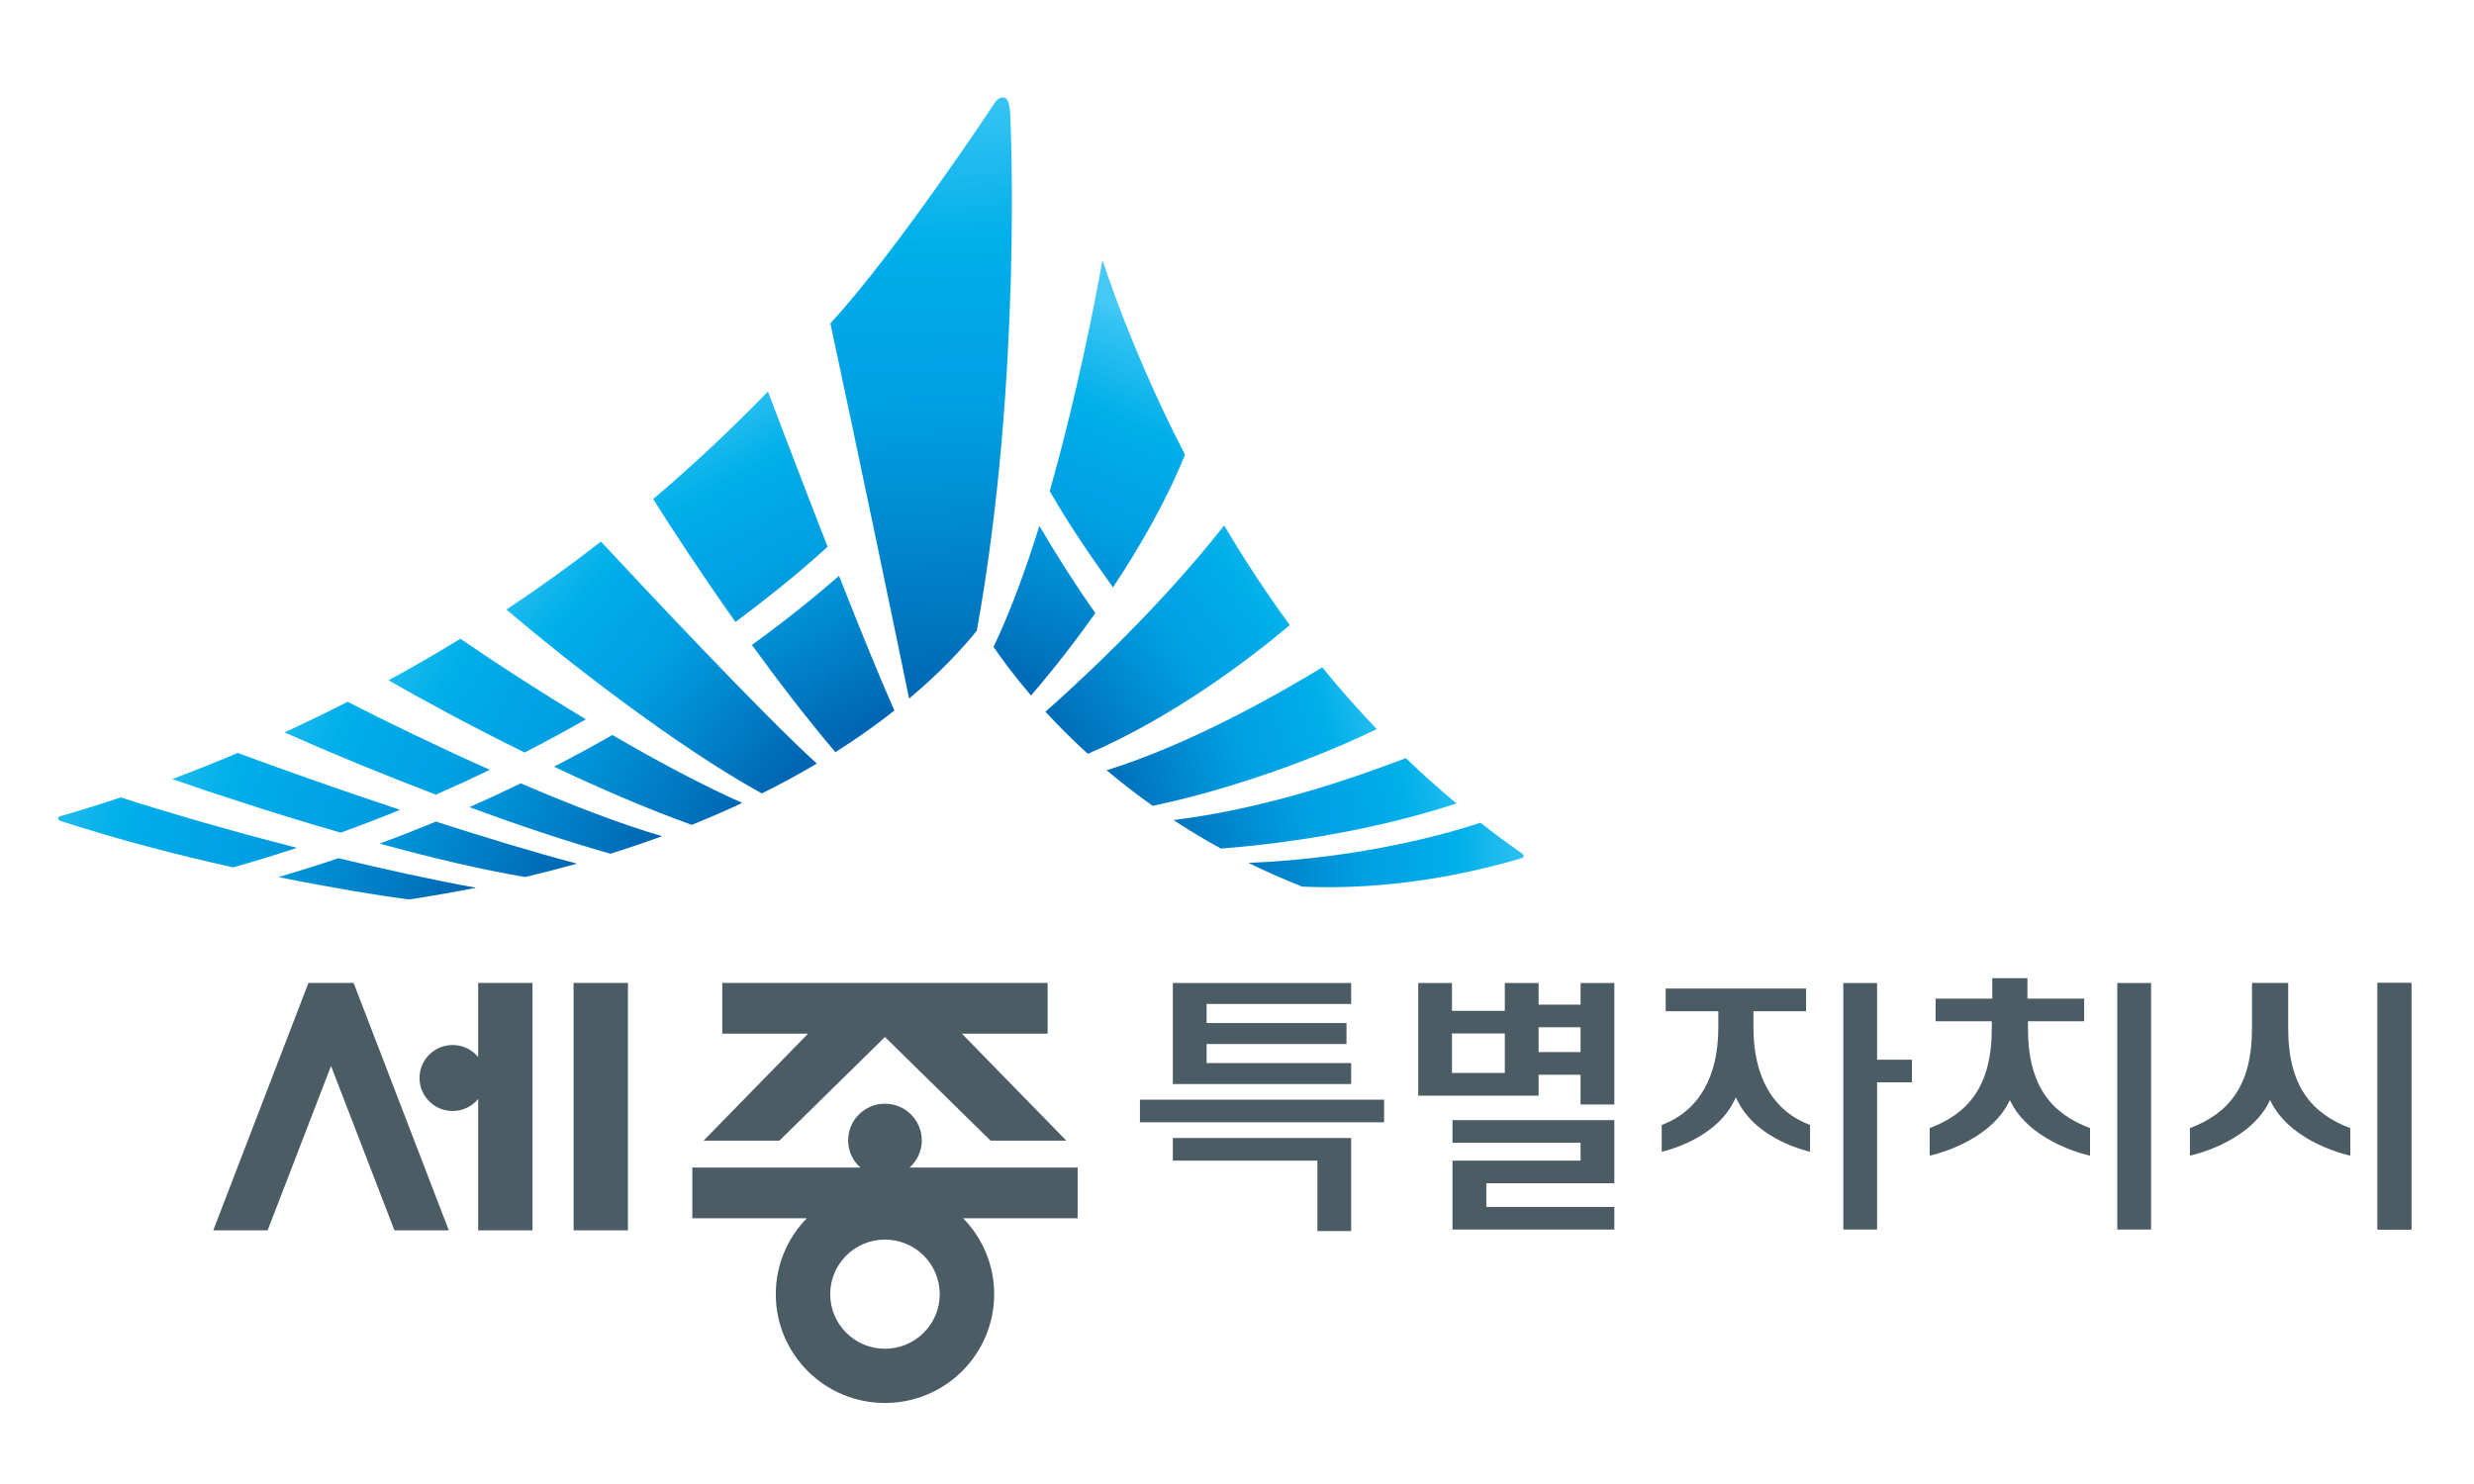
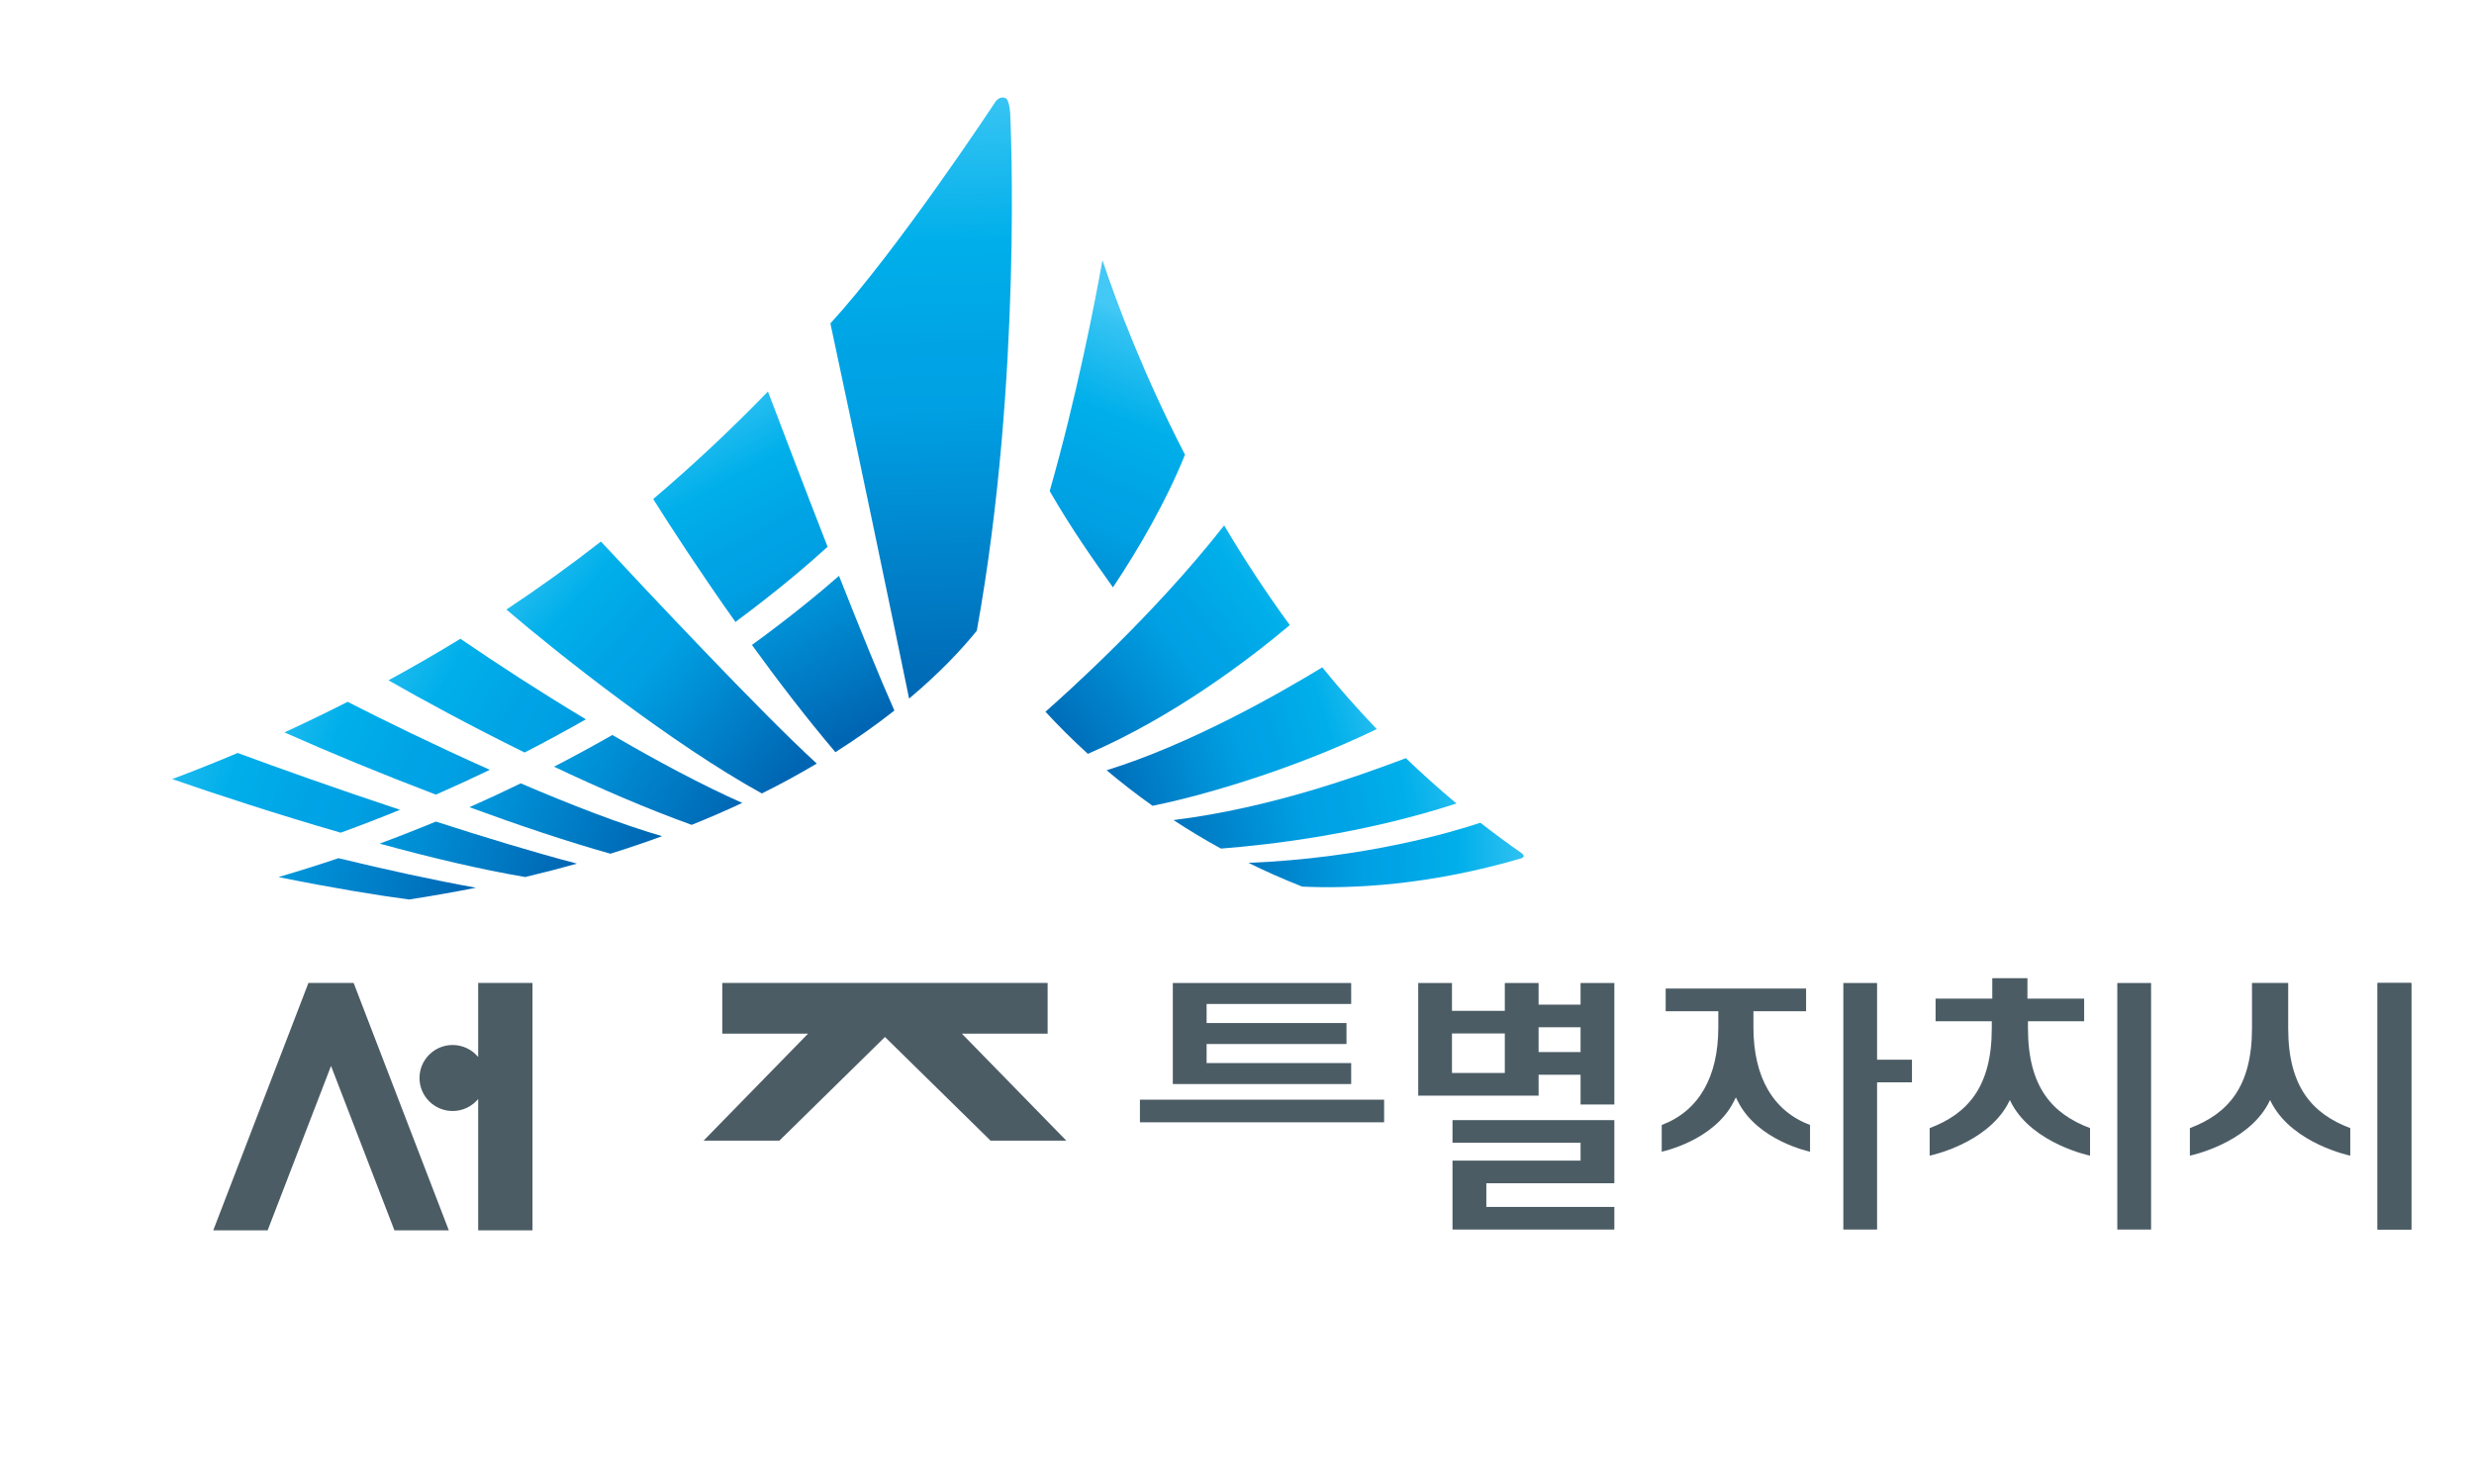
<svg xmlns="http://www.w3.org/2000/svg" version="1.1" id="레이어_1" x="0px" y="0px" width="500px" height="300px" viewBox="0 0 500 300" enable-background="new 0 0 500 300" xml:space="preserve">
  <g>
    <g>
      <path fill="#4C5C65" d="M157.515,230.589c0.173-0.168,21.337-20.955,21.337-20.955s21.17,20.787,21.343,20.955    c0.229,0,14.039,0,15.316,0c-0.935-0.959-21.111-21.625-21.111-21.625s16.761,0,17.329,0c0-0.545,0-9.715,0-10.256    c-0.586,0-65.171,0-65.754,0c0,0.541,0,9.711,0,10.256c0.574,0,17.332,0,17.332,0s-20.177,20.666-21.111,21.625    C143.467,230.589,157.286,230.589,157.515,230.589z" />
      <polygon fill="#4C5C65" points="62.335,198.708 43.096,248.726 54.088,248.726 66.902,215.487 79.717,248.726 90.709,248.726     71.47,198.708   " />
-       <path fill="#4C5C65" d="M115.922,248.722c0.551,0,10.441,0,10.989,0c0-0.58,0-49.434,0-50.014c-0.548,0-10.438,0-10.989,0    C115.922,199.288,115.922,248.142,115.922,248.722z" />
      <path fill="#4C5C65" d="M96.639,213.681c-1.23-1.482-3.088-2.43-5.162-2.43c-3.694,0-6.694,2.992-6.694,6.672    c0,3.682,3,6.674,6.694,6.674c2.074,0,3.932-0.947,5.162-2.426c0,12.852,0,26.25,0,26.551c0.551,0,10.43,0,10.978,0    c0-0.58,0-49.434,0-50.014c-0.548,0-10.427,0-10.978,0C96.639,198.921,96.639,205.423,96.639,213.681z" />
-       <path fill="#4C5C65" d="M217.793,236.022h-33.952c1.5-1.359,2.458-3.297,2.458-5.477c0-4.098-3.334-7.424-7.447-7.424    c-4.11,0-7.441,3.326-7.441,7.424c0,2.18,0.958,4.117,2.455,5.477h-33.946v10.262h23.136c-3.873,3.965-6.267,9.369-6.267,15.34    c0,12.148,9.879,21.998,22.063,21.998s22.072-9.85,22.072-21.998c0-5.971-2.396-11.375-6.27-15.34h23.139V236.022z     M178.852,272.657c-6.111,0-11.065-4.941-11.065-11.033c0-6.094,4.954-11.033,11.065-11.033c6.117,0,11.071,4.939,11.071,11.033    C189.923,267.716,184.969,272.657,178.852,272.657z" />
    </g>
    <g>
      <path fill="#4C5C65" d="M293.555,226.438c0,0.244,0,4.336,0,4.58c0.27,0,25.881,0,25.881,0v3.604c0,0-25.611,0-25.881,0    c0,0.258,0,13.682,0,13.934c0.27,0,32.44,0,32.707,0c0-0.24,0-4.33,0-4.574c-0.267,0-25.872,0-25.872,0V239.2    c0,0,25.605,0,25.872,0c0-0.26,0-12.5,0-12.762C325.995,226.438,293.824,226.438,293.555,226.438z" />
      <g>
        <path fill="#4C5C65" d="M319.436,198.718c0,0.256,0,4.369,0,4.369h-8.481c0,0,0-4.113,0-4.369c-0.249,0-6.571,0-6.829,0     c0,0.256,0,5.623,0,5.623h-10.679c0,0,0-5.367,0-5.623c-0.249,0-6.571,0-6.823,0c0,0.262,0,22.51,0,22.77     c0.258,0,24.067,0,24.331,0c0-0.248,0-4.225,0-4.225h8.481c0,0,0,5.77,0,6.021c0.249,0,6.577,0,6.826,0     c0-0.266,0-24.305,0-24.566C326.013,198.718,319.685,198.718,319.436,198.718z M293.446,216.644v-7.727h10.679v7.996h-10.679     V216.644z M310.954,212.415v-4.744h8.481v5.012h-8.481V212.415z" />
      </g>
      <g>
-         <path fill="#4C5C65" d="M237.029,230.052c0,0.246,0,4.336,0,4.574c0.267,0,29.221,0,29.221,0s0,13.984,0,14.246     c0.255,0,6.577,0,6.826,0c0-0.262,0-18.559,0-18.82C272.818,230.052,237.296,230.052,237.029,230.052z" />
-       </g>
+         </g>
      <path fill="#4C5C65" d="M237.029,198.718c0,0.26,0,20.166,0,20.426c0.267,0,35.789,0,36.047,0c0-0.242,0-3.99,0-4.236    c-0.258,0-29.218,0-29.218,0v-3.861c0,0,28.011,0,28.271,0c0-0.242,0-3.986,0-4.23c-0.261,0-28.271,0-28.271,0v-3.861    c0,0,28.96,0,29.218,0c0-0.248,0-3.992,0-4.236C272.818,198.718,237.296,198.718,237.029,198.718z" />
      <g>
        <path fill="#4C5C65" d="M480.51,198.718c0,0.264,0,49.578,0,49.838c0.258,0,6.568,0,6.823,0c0-0.26,0-49.574,0-49.838H480.51z" />
      </g>
      <g>
        <path fill="#4C5C65" d="M372.542,198.718c0,0.264,0,49.578,0,49.838c0.249,0,6.571,0,6.82,0c0-0.254,0-29.752,0-29.752     s6.791,0,7.049,0c0-0.248,0-4.336,0-4.576c-0.258,0-7.049,0-7.049,0s0-15.248,0-15.51     C379.113,198.718,372.791,198.718,372.542,198.718z" />
      </g>
      <path fill="#4C5C65" d="M354.372,207.739v-3.311c0,0,10.383,0,10.641,0c0-0.25,0-4.338,0-4.582c-0.264,0-28.116,0-28.377,0    c0,0.244,0,4.332,0,4.582c0.258,0,10.436,0,10.641,0v3.311c-0.018,10.023-3.967,16.863-11.438,19.682v5.4    c0.103-0.021,10.564-2.217,14.549-10.111l0.437-0.861l0.437,0.861c3.984,7.895,14.446,10.09,14.552,10.111v-5.4    C358.339,224.603,354.393,217.763,354.372,207.739z" />
      <g>
        <path fill="#4C5C65" d="M427.91,198.718c0,0.264,0,49.578,0,49.838c0.255,0,6.574,0,6.829,0c0-0.26,0-49.574,0-49.838H427.91z" />
      </g>
      <path fill="#4C5C65" d="M409.731,197.749h0.018c0,0.252,0,4.133,0,4.133s11.077,0,11.452,0h0.009c0,0.238,0,4.33,0,4.574h-0.009    c-0.375,0-11.347,0-11.347,0v1.42c0,11.852,4.89,17.287,12.548,20.18c0,0,0,5.256,0,5.564l-0.029-0.004l0,0    c-0.103-0.02-11.338-2.375-15.738-10.373l-0.439-0.867l-0.439,0.867c-4.397,7.998-15.633,10.354-15.741,10.373l0,0    c0,0-0.021,0.004-0.026,0.004c0-0.309,0-5.564,0-5.564c7.658-2.893,12.554-8.328,12.554-20.18v-1.42c0,0-10.98,0-11.35,0h-0.009    c0-0.244,0-4.336,0-4.574h0.009c0.369,0,11.449,0,11.449,0s0-3.881,0-4.133h0.015H409.731z" />
      <path fill="#4C5C65" d="M230.382,222.308c0,0.244,0,4.33,0,4.576c0.264,0,49.084,0,49.351,0c0-0.246,0-4.332,0-4.576    C279.466,222.308,230.646,222.308,230.382,222.308z" />
      <g>
        <path fill="#4C5C65" d="M480.51,198.718c0,0.264,0,49.578,0,49.838c0.249,0,6.568,0,6.823,0c0-0.26,0-49.574,0-49.838H480.51z" />
      </g>
      <g>
        <path fill="#4C5C65" d="M462.448,207.876v-9.166h-7.315v9.166c0,11.852-4.89,17.287-12.554,20.18c0,0,0,5.256,0,5.564     l0.032-0.004l0,0c0.105-0.02,11.341-2.375,15.738-10.373l0.437-0.867l0.442,0.867c4.397,7.998,15.636,10.354,15.741,10.373l0,0     l0.026,0.004c0-0.309,0-5.564,0-5.564C467.338,225.163,462.448,219.728,462.448,207.876z" />
      </g>
    </g>
  </g>
  <g>
    <linearGradient id="SVGID_1_" gradientUnits="userSpaceOnUse" x1="-354.789" y1="-1231.542" x2="-394.71" y2="-1135.656" gradientTransform="matrix(0.767 0 0 0.767 506.356 1010.498)">
      <stop offset="0" style="stop-color:#44C8F5" />
      <stop offset="0.029" style="stop-color:#36C4F3" />
      <stop offset="0.253" style="stop-color:#00AFEA" />
      <stop offset="0.423" style="stop-color:#00A4E5" />
      <stop offset="0.517" style="stop-color:#00A1E4" />
      <stop offset="1" style="stop-color:#0066B3" />
    </linearGradient>
    <path fill="url(#SVGID_1_)" d="M239.487,91.92c-8.259-16.021-13.614-30.165-16.676-39.313c-1.5,8.358-5.188,27.49-10.664,46.666   c4.5,7.826,8.927,14.028,12.785,19.468C230.209,110.805,235.623,101.487,239.487,91.92z" />
    <linearGradient id="SVGID_2_" gradientUnits="userSpaceOnUse" x1="-352.123" y1="-1230.431" x2="-392.043" y2="-1134.545" gradientTransform="matrix(0.767 0 0 0.767 506.356 1010.498)">
      <stop offset="0" style="stop-color:#44C8F5" />
      <stop offset="0.029" style="stop-color:#36C4F3" />
      <stop offset="0.253" style="stop-color:#00AFEA" />
      <stop offset="0.423" style="stop-color:#00A4E5" />
      <stop offset="0.517" style="stop-color:#00A1E4" />
      <stop offset="1" style="stop-color:#0066B3" />
    </linearGradient>
-     <path fill="url(#SVGID_2_)" d="M221.37,123.93c-3.899-5.487-7.644-11.382-11.312-17.633c-2.728,8.785-5.827,17.299-9.255,24.482   c1.632,2.402,4.137,5.822,7.567,9.818C210.393,138.271,215.546,132.159,221.37,123.93z" />
    <linearGradient id="SVGID_3_" gradientUnits="userSpaceOnUse" x1="-605.708" y1="-1211.311" x2="-559.894" y2="-1126.673" gradientTransform="matrix(0.785 0 0 0.785 613.038 1031.444)">
      <stop offset="0" style="stop-color:#44C8F5" />
      <stop offset="0.029" style="stop-color:#36C4F3" />
      <stop offset="0.253" style="stop-color:#00AFEA" />
      <stop offset="0.423" style="stop-color:#00A4E5" />
      <stop offset="0.517" style="stop-color:#00A1E4" />
      <stop offset="1" style="stop-color:#0066B3" />
    </linearGradient>
    <path fill="url(#SVGID_3_)" d="M151.966,130.384c5.297,7.304,11.074,14.845,16.869,21.673c4.5-2.852,8.458-5.683,11.921-8.414   c-2.979-6.703-7.078-16.81-11.188-27.233C165.656,119.834,159.744,124.729,151.966,130.384z" />
    <linearGradient id="SVGID_4_" gradientUnits="userSpaceOnUse" x1="-604.811" y1="-1211.797" x2="-558.997" y2="-1127.159" gradientTransform="matrix(0.785 0 0 0.785 613.038 1031.444)">
      <stop offset="0" style="stop-color:#44C8F5" />
      <stop offset="0.029" style="stop-color:#36C4F3" />
      <stop offset="0.253" style="stop-color:#00AFEA" />
      <stop offset="0.423" style="stop-color:#00A4E5" />
      <stop offset="0.517" style="stop-color:#00A1E4" />
      <stop offset="1" style="stop-color:#0066B3" />
    </linearGradient>
    <path fill="url(#SVGID_4_)" d="M167.262,110.538c-4.972-12.719-9.656-25.044-12.056-31.393   c-7.597,7.839-15.354,15.081-23.194,21.739c3.551,5.657,9.516,14.815,16.623,24.847   C157.025,119.515,163.271,114.166,167.262,110.538z" />
    <linearGradient id="SVGID_5_" gradientUnits="userSpaceOnUse" x1="875.774" y1="-903.72" x2="923.074" y2="-875.08" gradientTransform="matrix(1.558 0 0 1.558 -1291.697 1531.965)">
      <stop offset="0" style="stop-color:#44C8F5" />
      <stop offset="0.029" style="stop-color:#36C4F3" />
      <stop offset="0.253" style="stop-color:#00AFEA" />
      <stop offset="0.423" style="stop-color:#00A4E5" />
      <stop offset="0.517" style="stop-color:#00A1E4" />
      <stop offset="1" style="stop-color:#0066B3" />
    </linearGradient>
    <path fill="url(#SVGID_5_)" d="M111.964,154.99c9.032,4.28,18.627,8.449,27.823,11.762c3.595-1.443,6.999-2.926,10.225-4.436   c-8.063-3.576-17.215-8.469-26.253-13.733C120.018,150.719,116.083,152.865,111.964,154.99z" />
    <linearGradient id="SVGID_6_" gradientUnits="userSpaceOnUse" x1="875.193" y1="-902.757" x2="922.491" y2="-874.118" gradientTransform="matrix(1.558 0 0 1.558 -1291.697 1531.965)">
      <stop offset="0" style="stop-color:#44C8F5" />
      <stop offset="0.029" style="stop-color:#36C4F3" />
      <stop offset="0.253" style="stop-color:#00AFEA" />
      <stop offset="0.423" style="stop-color:#00A4E5" />
      <stop offset="0.517" style="stop-color:#00A1E4" />
      <stop offset="1" style="stop-color:#0066B3" />
    </linearGradient>
    <path fill="url(#SVGID_6_)" d="M118.406,145.413c-9.305-5.593-18.211-11.374-25.356-16.283c-4.913,3.009-9.776,5.808-14.54,8.399   c6.618,3.782,16.441,9.146,27.516,14.593C110.355,149.898,114.48,147.656,118.406,145.413z" />
    <linearGradient id="SVGID_7_" gradientUnits="userSpaceOnUse" x1="-312.071" y1="-1175.544" x2="-386.738" y2="-1124.211" gradientTransform="matrix(0.767 -0.028 0.028 0.767 538.326 1000.5)">
      <stop offset="0" style="stop-color:#44C8F5" />
      <stop offset="0.029" style="stop-color:#36C4F3" />
      <stop offset="0.253" style="stop-color:#00AFEA" />
      <stop offset="0.423" style="stop-color:#00A4E5" />
      <stop offset="0.517" style="stop-color:#00A1E4" />
      <stop offset="1" style="stop-color:#0066B3" />
    </linearGradient>
    <path fill="url(#SVGID_7_)" d="M211.286,143.877c2.476,2.69,5.329,5.564,8.575,8.514c17.262-7.453,32.396-18.948,40.813-26.023   c-4.928-6.741-9.34-13.521-13.271-20.15C233.279,124.272,215.127,140.508,211.286,143.877z" />
    <linearGradient id="SVGID_8_" gradientUnits="userSpaceOnUse" x1="-778.425" y1="-1109.917" x2="-657.425" y2="-1081.25" gradientTransform="matrix(0.785 0 0 0.785 611.343 1031.641)">
      <stop offset="0" style="stop-color:#44C8F5" />
      <stop offset="0.029" style="stop-color:#36C4F3" />
      <stop offset="0.253" style="stop-color:#00AFEA" />
      <stop offset="0.423" style="stop-color:#00A4E5" />
      <stop offset="0.517" style="stop-color:#00A1E4" />
      <stop offset="1" style="stop-color:#0066B3" />
    </linearGradient>
-     <path fill="url(#SVGID_8_)" d="M24.383,161.199c-4.775,1.605-8.836,2.842-12.018,3.75l0,0h-0.001   c-0.026,0.008-0.477,0.111-0.567,0.305c-0.07,0.146-0.142,0.447,0.433,0.699c11.461,3.741,23.622,6.886,34.877,9.397   c4.409-1.25,8.713-2.572,12.905-3.957C47.235,168.119,34.678,164.514,24.383,161.199z" />
    <linearGradient id="SVGID_9_" gradientUnits="userSpaceOnUse" x1="-778.566" y1="-1109.322" x2="-657.566" y2="-1080.655" gradientTransform="matrix(0.785 0 0 0.785 611.343 1031.641)">
      <stop offset="0" style="stop-color:#44C8F5" />
      <stop offset="0.029" style="stop-color:#36C4F3" />
      <stop offset="0.253" style="stop-color:#00AFEA" />
      <stop offset="0.423" style="stop-color:#00A4E5" />
      <stop offset="0.517" style="stop-color:#00A1E4" />
      <stop offset="1" style="stop-color:#0066B3" />
    </linearGradient>
    <path fill="url(#SVGID_9_)" d="M68.402,173.487c-3.943,1.334-7.983,2.607-12.117,3.818c10.729,2.18,20.077,3.703,26.382,4.535   c4.679-0.719,9.185-1.514,13.529-2.379C87.671,177.925,78.105,175.841,68.402,173.487z" />
    <linearGradient id="SVGID_10_" gradientUnits="userSpaceOnUse" x1="859.225" y1="-894.222" x2="912.566" y2="-871.427" gradientTransform="matrix(1.558 0 0 1.558 -1291.175 1531.703)">
      <stop offset="0" style="stop-color:#44C8F5" />
      <stop offset="0.029" style="stop-color:#36C4F3" />
      <stop offset="0.253" style="stop-color:#00AFEA" />
      <stop offset="0.423" style="stop-color:#00A4E5" />
      <stop offset="0.517" style="stop-color:#00A1E4" />
      <stop offset="1" style="stop-color:#0066B3" />
    </linearGradient>
    <path fill="url(#SVGID_10_)" d="M98.997,155.623c-11.183-4.984-21.665-10.119-28.743-13.746c-4.377,2.229-8.648,4.287-12.773,6.179   c9.018,4.013,19.726,8.438,30.606,12.587C91.843,158.998,95.479,157.322,98.997,155.623z" />
    <linearGradient id="SVGID_11_" gradientUnits="userSpaceOnUse" x1="859.33" y1="-894.47" x2="912.673" y2="-871.674" gradientTransform="matrix(1.558 0 0 1.558 -1291.175 1531.703)">
      <stop offset="0" style="stop-color:#44C8F5" />
      <stop offset="0.029" style="stop-color:#36C4F3" />
      <stop offset="0.253" style="stop-color:#00AFEA" />
      <stop offset="0.423" style="stop-color:#00A4E5" />
      <stop offset="0.517" style="stop-color:#00A1E4" />
      <stop offset="1" style="stop-color:#0066B3" />
    </linearGradient>
    <path fill="url(#SVGID_11_)" d="M94.869,163.18c10.008,3.674,19.896,6.985,28.5,9.403c3.636-1.137,7.116-2.32,10.447-3.542   c-8.44-2.453-18.58-6.391-28.573-10.682C101.895,159.988,98.438,161.6,94.869,163.18z" />
    <linearGradient id="SVGID_12_" gradientUnits="userSpaceOnUse" x1="843.345" y1="-887.618" x2="900.991" y2="-868.019" gradientTransform="matrix(1.558 0.012 -0.012 1.558 -1300.539 1521.894)">
      <stop offset="0" style="stop-color:#44C8F5" />
      <stop offset="0.029" style="stop-color:#36C4F3" />
      <stop offset="0.253" style="stop-color:#00AFEA" />
      <stop offset="0.423" style="stop-color:#00A4E5" />
      <stop offset="0.517" style="stop-color:#00A1E4" />
      <stop offset="1" style="stop-color:#0066B3" />
    </linearGradient>
    <path fill="url(#SVGID_12_)" d="M80.842,163.707c-12.747-4.234-24.75-8.506-32.804-11.491c-4.688,1.983-9.122,3.738-13.234,5.279   c8.582,2.979,20.969,7.05,34.05,10.835C72.964,166.838,76.96,165.291,80.842,163.707z" />
    <linearGradient id="SVGID_13_" gradientUnits="userSpaceOnUse" x1="843.648" y1="-888.512" x2="901.294" y2="-868.913" gradientTransform="matrix(1.558 0.012 -0.012 1.558 -1300.539 1521.894)">
      <stop offset="0" style="stop-color:#44C8F5" />
      <stop offset="0.029" style="stop-color:#36C4F3" />
      <stop offset="0.253" style="stop-color:#00AFEA" />
      <stop offset="0.423" style="stop-color:#00A4E5" />
      <stop offset="0.517" style="stop-color:#00A1E4" />
      <stop offset="1" style="stop-color:#0066B3" />
    </linearGradient>
    <path fill="url(#SVGID_13_)" d="M76.72,170.544c10.248,2.801,20.534,5.262,29.426,6.75c3.612-0.855,7.099-1.76,10.462-2.705   c-8.622-2.27-18.609-5.304-28.515-8.503C84.407,167.615,80.616,169.104,76.72,170.544z" />
    <linearGradient id="SVGID_14_" gradientUnits="userSpaceOnUse" x1="-264.806" y1="-1112.352" x2="-359.908" y2="-1094.178" gradientTransform="matrix(0.767 0 0 0.767 505.253 1009.856)">
      <stop offset="0" style="stop-color:#44C8F5" />
      <stop offset="0.029" style="stop-color:#36C4F3" />
      <stop offset="0.253" style="stop-color:#00AFEA" />
      <stop offset="0.423" style="stop-color:#00A4E5" />
      <stop offset="0.517" style="stop-color:#00A1E4" />
      <stop offset="1" style="stop-color:#0066B3" />
    </linearGradient>
    <path fill="url(#SVGID_14_)" d="M246.75,171.546c10.096-0.777,28.723-2.97,47.613-9.116c-3.557-2.963-6.967-6.023-10.239-9.162   c-9.501,3.577-27.357,10.082-46.963,12.516C240.167,167.756,243.36,169.687,246.75,171.546z" />
    <linearGradient id="SVGID_15_" gradientUnits="userSpaceOnUse" x1="-289.16" y1="-1134.778" x2="-371.456" y2="-1108.96" gradientTransform="matrix(0.767 0 0 0.767 505.253 1009.856)">
      <stop offset="0" style="stop-color:#44C8F5" />
      <stop offset="0.029" style="stop-color:#36C4F3" />
      <stop offset="0.253" style="stop-color:#00AFEA" />
      <stop offset="0.423" style="stop-color:#00A4E5" />
      <stop offset="0.517" style="stop-color:#00A1E4" />
      <stop offset="1" style="stop-color:#0066B3" />
    </linearGradient>
    <path fill="url(#SVGID_15_)" d="M232.937,162.9c8.253-1.648,26.871-6.618,45.311-15.51c-3.902-4.072-7.582-8.244-11.016-12.483   c-8.944,5.456-26.754,15.586-43.579,20.804C226.488,158.104,229.582,160.52,232.937,162.9z" />
    <linearGradient id="SVGID_16_" gradientUnits="userSpaceOnUse" x1="-252.94" y1="-1091.508" x2="-343.869" y2="-1089.129" gradientTransform="matrix(0.767 0 0 0.767 506.023 1009.856)">
      <stop offset="0" style="stop-color:#44C8F5" />
      <stop offset="0.029" style="stop-color:#36C4F3" />
      <stop offset="0.253" style="stop-color:#00AFEA" />
      <stop offset="0.423" style="stop-color:#00A4E5" />
      <stop offset="0.517" style="stop-color:#00A1E4" />
      <stop offset="1" style="stop-color:#0066B3" />
    </linearGradient>
    <path fill="url(#SVGID_16_)" d="M307.488,172.446c-2.839-1.982-5.604-4.024-8.297-6.126c-5.429,1.811-23.265,7.167-46.881,8.112   c3.439,1.693,7.063,3.303,10.869,4.801c10.146,0.471,25.617-0.242,44.303-5.723c0.343-0.129,0.445-0.27,0.454-0.457   C307.957,172.735,307.488,172.446,307.488,172.446z" />
    <linearGradient id="SVGID_17_" gradientUnits="userSpaceOnUse" x1="-650.133" y1="-1175.615" x2="-579.263" y2="-1113.548" gradientTransform="matrix(0.785 0 0 0.785 613.038 1031.444)">
      <stop offset="0" style="stop-color:#44C8F5" />
      <stop offset="0.029" style="stop-color:#36C4F3" />
      <stop offset="0.253" style="stop-color:#00AFEA" />
      <stop offset="0.423" style="stop-color:#00A4E5" />
      <stop offset="0.517" style="stop-color:#00A1E4" />
      <stop offset="1" style="stop-color:#0066B3" />
    </linearGradient>
    <path fill="url(#SVGID_17_)" d="M121.447,109.479c-6.357,4.95-12.741,9.532-19.104,13.744c11.001,9.405,33.671,27.279,51.63,37.18   c3.993-1.987,7.688-4.012,11.098-6.041C153.94,144.209,130.611,119.327,121.447,109.479z" />
    <linearGradient id="SVGID_18_" gradientUnits="userSpaceOnUse" x1="-1502.493" y1="610.153" x2="-1497.575" y2="752.755" gradientTransform="matrix(0.874 0 0 0.874 1497.65 -515.754)">
      <stop offset="0" style="stop-color:#44C8F5" />
      <stop offset="0.029" style="stop-color:#36C4F3" />
      <stop offset="0.253" style="stop-color:#00AFEA" />
      <stop offset="0.423" style="stop-color:#00A4E5" />
      <stop offset="0.517" style="stop-color:#00A1E4" />
      <stop offset="1" style="stop-color:#0066B3" />
    </linearGradient>
    <path fill="url(#SVGID_18_)" d="M167.824,65.378c5.15,24.014,13.031,61.818,15.908,75.843c6.36-5.332,10.79-10.141,13.682-13.714   c9.278-51.235,6.785-103.605,6.785-103.605c-0.012-0.438-0.044-3.698-1.043-4.085c-1.304-0.502-2.098,0.945-2.098,0.945   S181.418,50.563,167.824,65.378z" />
  </g>
</svg>